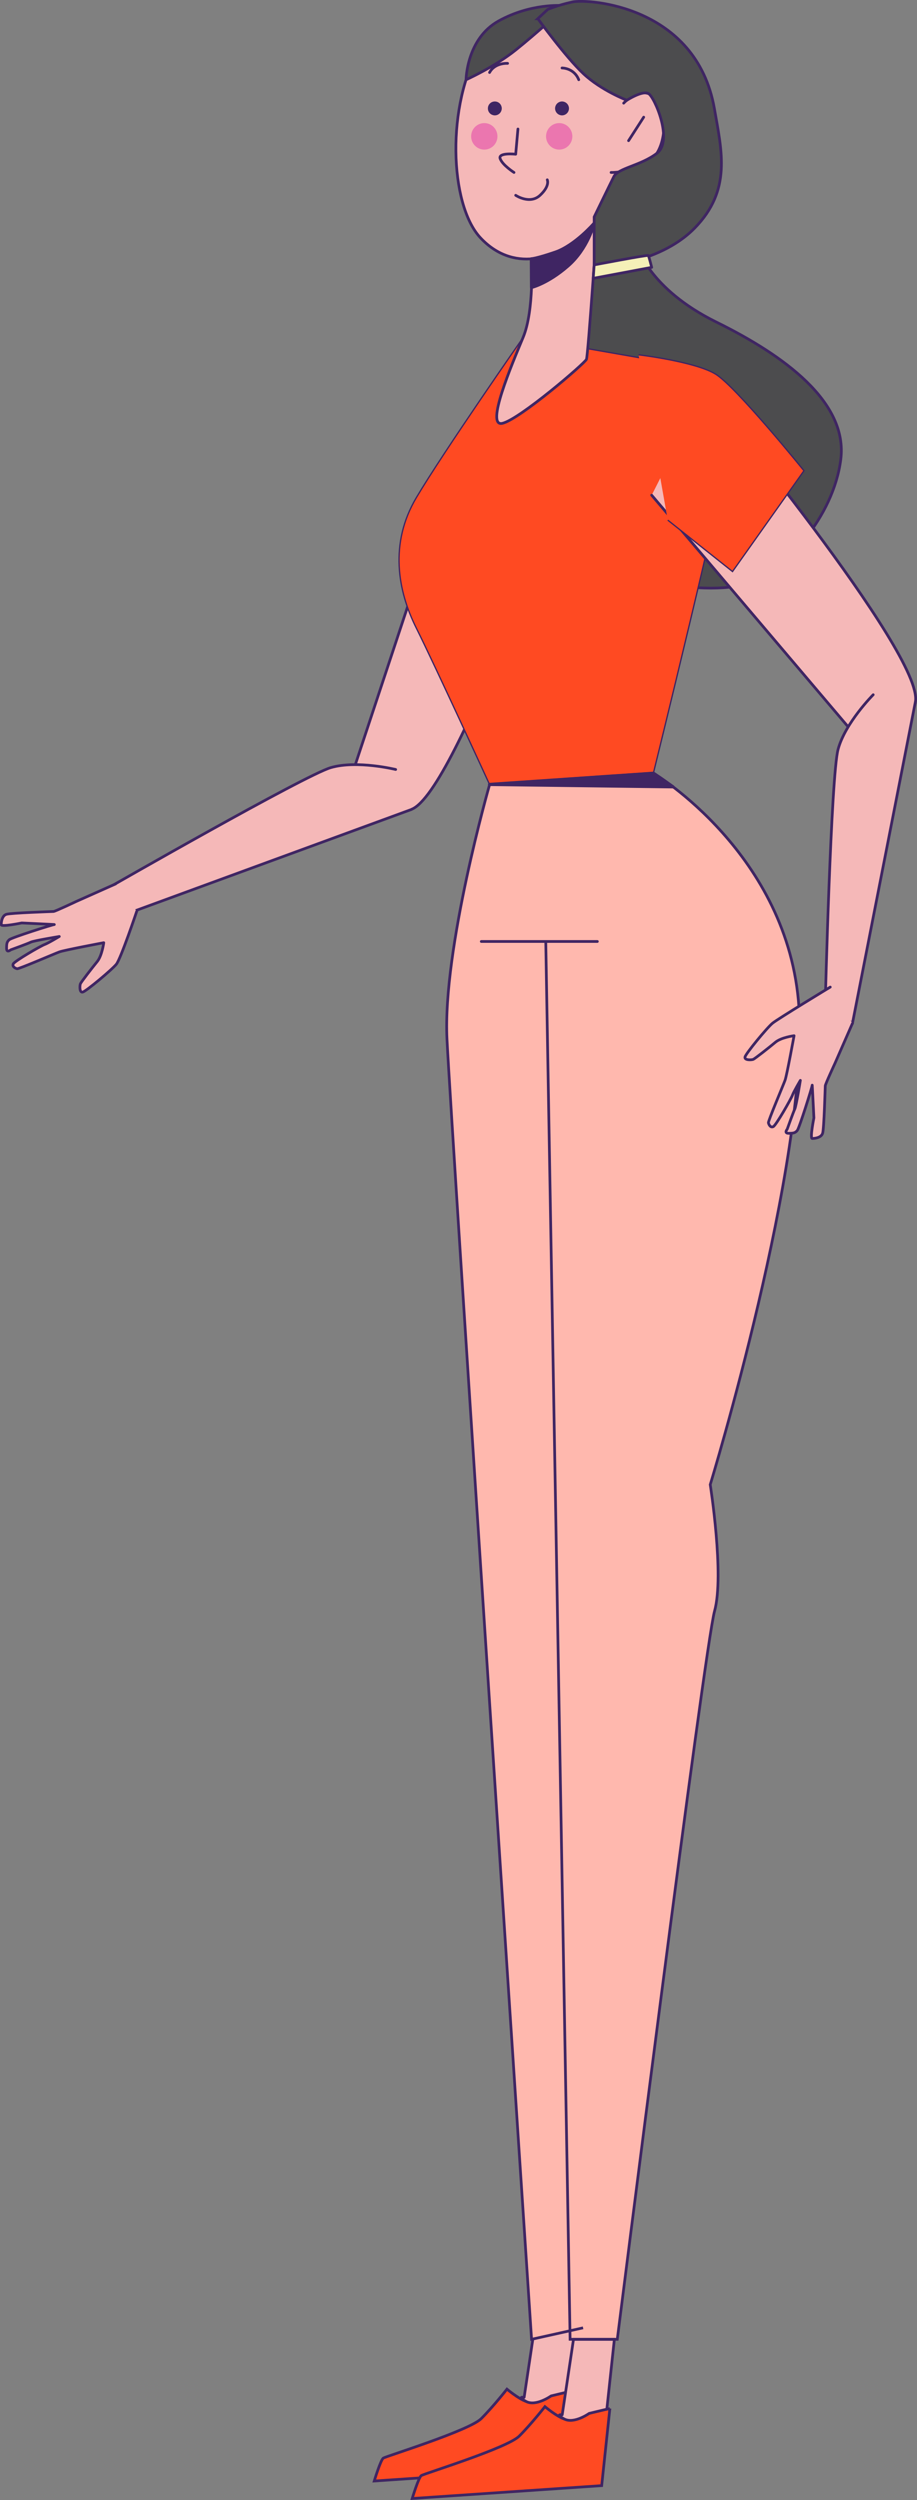
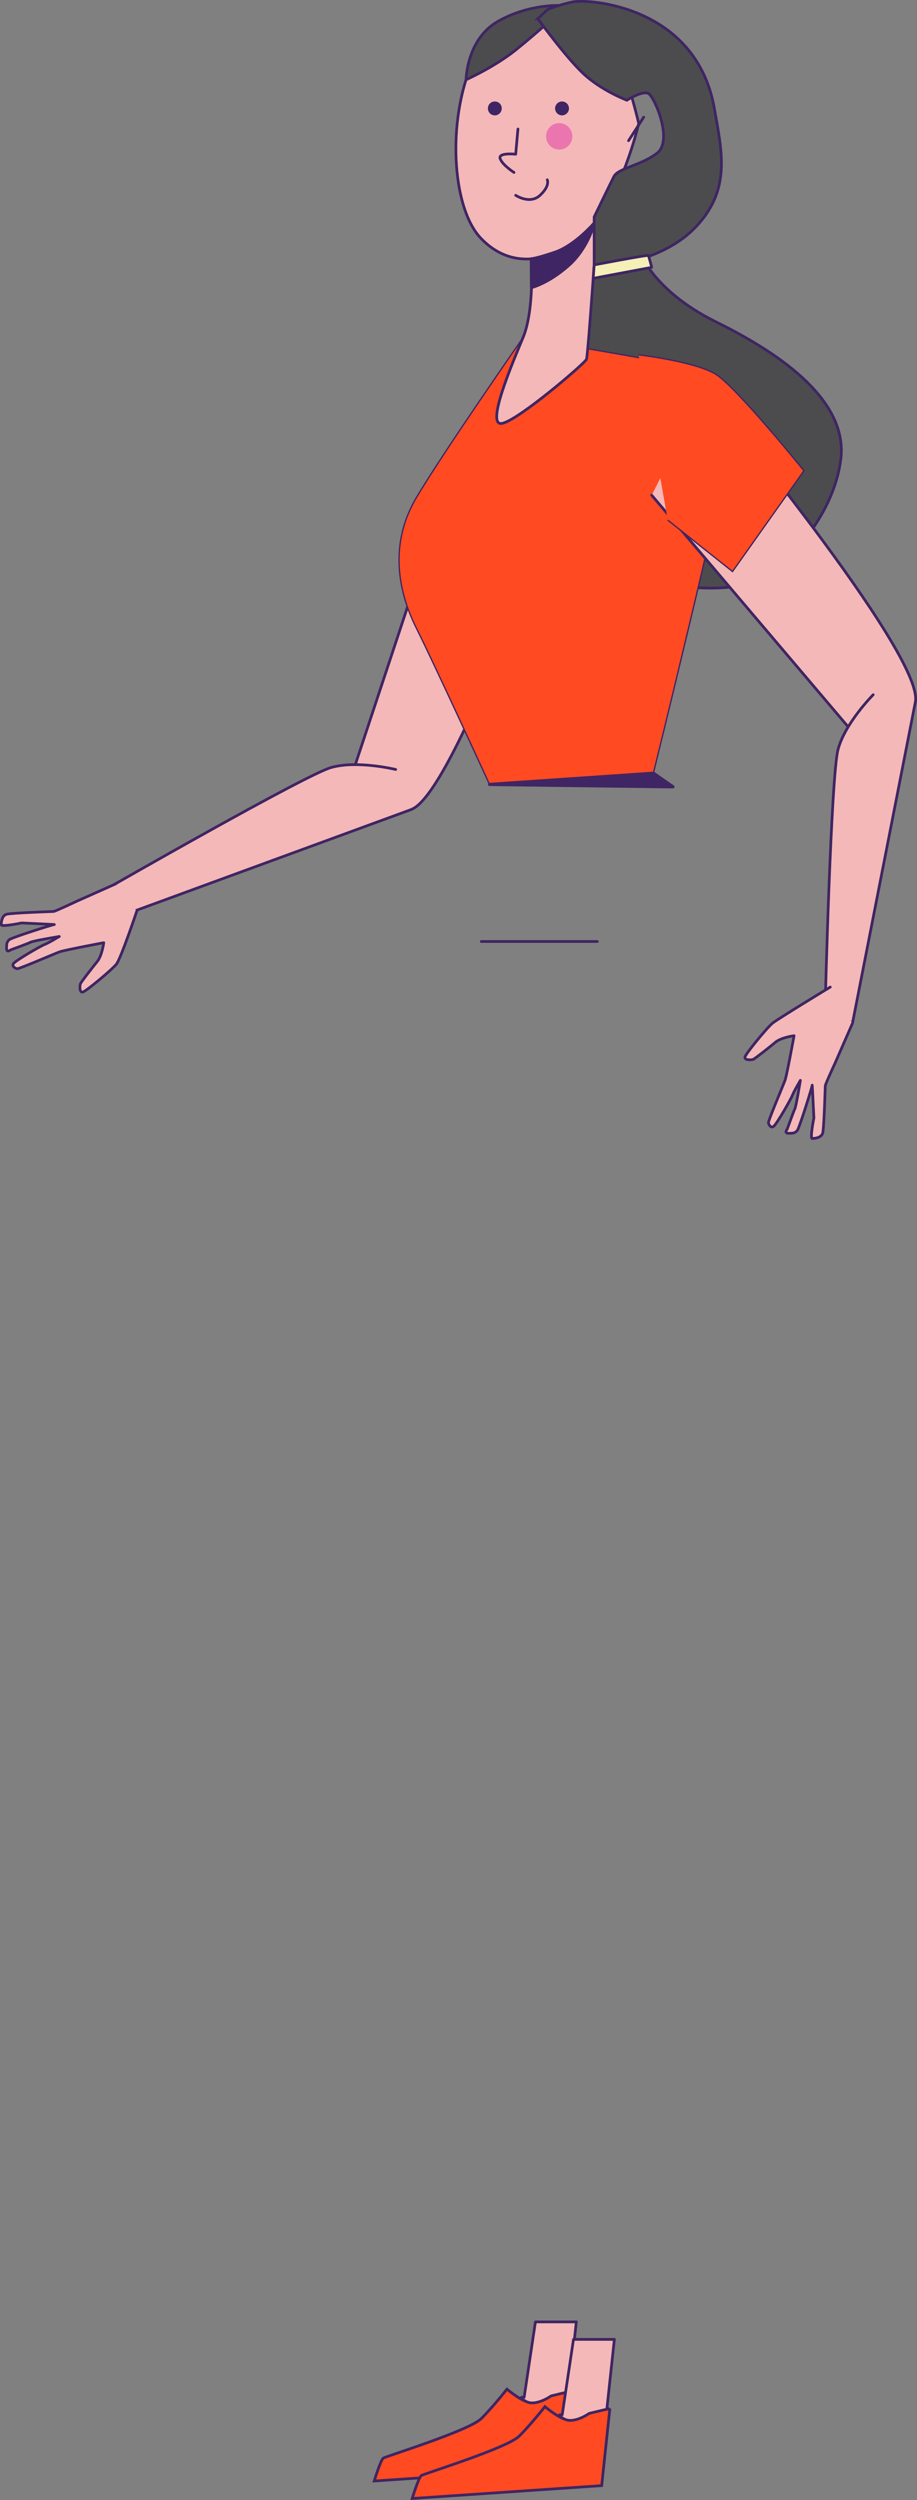
<svg xmlns="http://www.w3.org/2000/svg" id="_Слой_2" data-name="Слой 2" viewBox="0 0 97.57 265.86">
  <rect x="0" y="0" width="97.57" height="265.86" fill="#808080" stroke="none" />
  <defs>
    <style>      .cls-1 {        fill: none;      }      .cls-1, .cls-2, .cls-3, .cls-4, .cls-5, .cls-6, .cls-7, .cls-8, .cls-9 {        stroke: #3f2563;      }      .cls-1, .cls-2, .cls-3, .cls-5, .cls-6, .cls-8, .cls-9 {        stroke-width: .29px;      }      .cls-1, .cls-3, .cls-4, .cls-5, .cls-8 {        stroke-linecap: round;        stroke-linejoin: round;      }      .cls-2, .cls-6, .cls-7, .cls-9 {        stroke-miterlimit: 10;      }      .cls-2, .cls-7 {        fill: #ff4a22;      }      .cls-3 {        fill: #4a7bcf;      }      .cls-4 {        fill: #3f2563;        stroke-width: .34px;      }      .cls-5 {        fill: #f5b8b8;      }      .cls-6 {        fill: #ffb8ae;      }      .cls-7 {        stroke-width: .14px;      }      .cls-8 {        fill: #f5f0b8;      }      .cls-10 {        fill: #e85dac;        opacity: .72;        stroke-width: 0px;      }      .cls-9 {        fill: #4c4c4e;      }    </style>
  </defs>
  <g id="OBJECTS">
    <g>
      <g>
        <path class="cls-9" d="M67.81,26.22s1.24,4.49,8.39,8.02c7.15,3.52,14.04,8.48,13.26,14.62-.78,6.13-5.98,12.01-10.4,13.31-4.42,1.31-19.05-.78-20.71-7.31-1.66-6.53-1.57-13.43.79-17.81,2.36-4.38,1.94-7.86,1.94-7.86l6.72-2.97Z" />
        <g>
          <path class="cls-5" d="M47.98,50.6l-10.39,31.37s1.39,5.93,6.19,4.1c4.81-1.82,16.65-36.4,16.65-36.4" />
          <path class="cls-5" d="M42.1,81.83s-4.11-1.01-6.9-.2c-2.79.82-23.64,12.77-23.64,12.77l-.41,3.64,32.63-11.96" />
          <path class="cls-5" d="M14.55,96.91s-1.69,5.03-2.17,5.63c-.48.59-3.2,2.86-3.57,2.96-.37.1-.33-.68-.26-.87.07-.19,1.29-1.75,1.8-2.38.51-.63.69-2,.69-2,0,0-4.21.79-4.72.98-.52.19-4.31,1.83-4.5,1.79-.18-.04-.55-.22-.41-.52.15-.3,2.91-1.9,3.32-2.05.41-.15,1.58-.86,1.58-.86,0,0-2.73.45-3.03.6-.29.15-2.14.82-2.14.82,0,0-.44.37-.44-.15,0-.52.03-.7.29-.93s4.61-1.61,4.79-1.61c.18,0-3.47-.17-3.47-.17,0,0-2.18.45-2.18.19,0-.26.07-.96.55-1.11.48-.15,4.84-.29,5.02-.3.18-.01,2.4-1.06,2.4-1.06l4.2-1.87" />
          <path class="cls-2" d="M60.85,254.28l-.87,8.19-20.16,1.37s.68-2.25.97-2.44,9.16-2.93,10.42-4.2c1.27-1.27,2.73-3.13,2.73-3.13,0,0,1.27,1.06,2.05,1.31.78.25,3.21-.82,3.21-.82l1.65-.27Z" />
          <path class="cls-5" d="M61.32,246.91l-.8,7.43-1.88.45s-1.62,1.15-2.66.59c-1.04-.56-.21-.44-.21-.44l1.2-8.02h4.34Z" />
          <path class="cls-7" d="M55.67,35.88s-8.48,12.16-11.37,17.04c-2.89,4.88-1.98,9.92,0,13.88,1.98,3.97,7.79,16.63,7.79,16.63l17.43-1.2s7.75-31.45,7.9-34.19c.01-.23,0-.48,0-.75-.27-4.54-3.75-8.25-8.21-9.04l-13.54-2.37Z" />
-           <path class="cls-5" d="M56.54,27.53s.33,5.44-.88,8.35c-1.21,2.91-4.04,9.55-2.21,9.14,1.83-.42,8.79-6.4,8.95-6.81.17-.42,1.16-14.87,1.16-14.87l-7.02,4.19Z" />
+           <path class="cls-5" d="M56.54,27.53s.33,5.44-.88,8.35c-1.21,2.91-4.04,9.55-2.21,9.14,1.83-.42,8.79-6.4,8.95-6.81.17-.42,1.16-14.87,1.16-14.87l-7.02,4.19" />
          <path class="cls-5" d="M62.62,1.62s-7.83-2.73-11.49,3.35c-3.65,6.08-3.34,16.77,0,20.33,3.34,3.56,7.92,2.61,11.49-.9,3.57-3.51,5.34-11.27,5.34-11.27,0,0-2.49-10.96-5.34-11.52Z" />
-           <path class="cls-5" d="M66.36,10.97s1.77-1.95,3.28-.65c1.51,1.3,1.38,5.85-.78,6.98-2.16,1.13-3.84,1.04-3.84,1.04" />
          <circle class="cls-4" cx="59.8" cy="11.53" r=".57" />
          <path class="cls-4" d="M53.22,11.53c0,.31-.25.57-.57.57s-.57-.25-.57-.57.25-.57.57-.57.57.25.57.57Z" />
          <line class="cls-1" x1="68.49" y1="12.46" x2="66.88" y2="14.96" />
-           <path class="cls-1" d="M54.01,6.74s-1.34-.1-1.92.97" />
-           <path class="cls-1" d="M59.8,7.23s1.27-.02,1.78,1.25" />
-           <path class="cls-10" d="M52.93,14.5c0,.78-.63,1.41-1.4,1.41s-1.4-.63-1.4-1.41.63-1.41,1.4-1.41,1.4.63,1.4,1.41Z" />
          <ellipse class="cls-10" cx="59.5" cy="14.5" rx="1.4" ry="1.41" />
          <path class="cls-4" d="M56.54,27.53l.02,3.03s1.71-.4,3.86-2.27c2.15-1.86,2.78-4.52,2.78-4.52,0,0-2.03,2.34-4.1,3.05-2.07.71-2.56.71-2.56.71Z" />
-           <path class="cls-6" d="M58.07,100.12l2.59,148.65h5.02s9.29-73.62,10.35-77.44-.46-13.45-.46-13.45c0,0,10.5-34.38,9.44-50.73-1.07-16.35-15.48-24.93-15.48-24.93l-17.43,1.2s-5.02,17.47-4.54,27.1c.47,9.63,9,138.25,9,138.25l5.48-1.22" />
          <line class="cls-3" x1="51.21" y1="100.12" x2="63.56" y2="100.12" />
          <path class="cls-2" d="M64.89,256.14l-.87,8.19-20.16,1.37s.68-2.25.97-2.44c.29-.2,9.16-2.93,10.42-4.2,1.27-1.27,2.73-3.13,2.73-3.13,0,0,1.27,1.06,2.05,1.31.78.25,3.21-.82,3.21-.82l1.65-.27Z" />
          <path class="cls-5" d="M65.37,248.77l-.8,7.43-1.88.45s-1.62,1.15-2.66.59c-1.04-.56-.21-.44-.21-.44l1.2-8.02h4.34Z" />
          <polygon class="cls-4" points="52.09 83.42 71.6 83.67 69.53 82.23 52.09 83.42" />
          <path class="cls-1" d="M54.87,20.77s1.5,1.01,2.59,0c1.09-1.01.77-1.65.77-1.65" />
          <path class="cls-9" d="M59.8,1.06s-2.67,2.45-4.93,4.26c-2.26,1.81-5.28,3.16-5.28,3.16,0,0,.04-4.35,3.46-6.25,3.43-1.9,6.75-1.64,6.75-1.64" />
          <path class="cls-5" d="M69.34,52.66l21.36,25.17s5.77,1.88,6.7-3.19c.94-5.07-22.4-33.15-22.4-33.15" />
          <path class="cls-5" d="M92.91,73.88s-2.99,3-3.74,5.82c-.75,2.82-1.36,26.91-1.36,26.91l2.89,2.23,6.7-34.21" />
          <path class="cls-5" d="M88.34,104.97s-5.55,3.36-6.14,3.84-2.84,3.22-2.93,3.59c-.09.37.68.33.87.26.18-.07,1.74-1.3,2.36-1.82s1.99-.7,1.99-.7c0,0-.77,4.22-.96,4.74-.19.52-1.81,4.34-1.77,4.52.04.19.22.56.52.41.3-.15,1.88-2.93,2.03-3.33.15-.41.85-1.59.85-1.59,0,0-.44,2.74-.59,3.04-.15.3-.81,2.15-.81,2.15,0,0-.37.44.15.44s.7-.04.92-.3,1.59-4.63,1.59-4.82.18,3.48.18,3.48c0,0-.44,2.19-.18,2.19s.96-.07,1.11-.56c.15-.48.27-4.85.28-5.04.01-.19,1.04-2.41,1.04-2.41l1.85-4.23" />
        </g>
        <path class="cls-9" d="M57.23,1.99s2.95,4.08,4.86,5.86c1.9,1.78,4.61,2.81,4.61,2.81,0,0,1.66-1.07,2.3-.71.65.37,2.65,4.99.91,6.34-1.75,1.34-4.14,1.57-4.6,2.5-.46.92-2.09,4.28-2.09,4.28v5.36s6.75-.15,10.69-4.17,2.9-8.14,2.1-12.72C74.08.57,62.55-.15,60.9.21c-1.64.36-2.63.8-2.63.8l-1.05.98Z" />
        <path class="cls-8" d="M63.22,28.17s5.69-1.09,5.76-1,.36,1.26.36,1.26l-6.22,1.17.1-1.43Z" />
        <path class="cls-7" d="M67.94,37.73s6.01.72,8.19,2.05c2.18,1.33,9.41,10.28,9.41,10.28l-7.6,10.72-6.89-5.47" />
      </g>
      <path class="cls-1" d="M54.69,18.34s-1.21-.77-1.47-1.46c-.26-.69,1.65-.48,1.65-.48l.24-2.68" />
    </g>
  </g>
</svg>